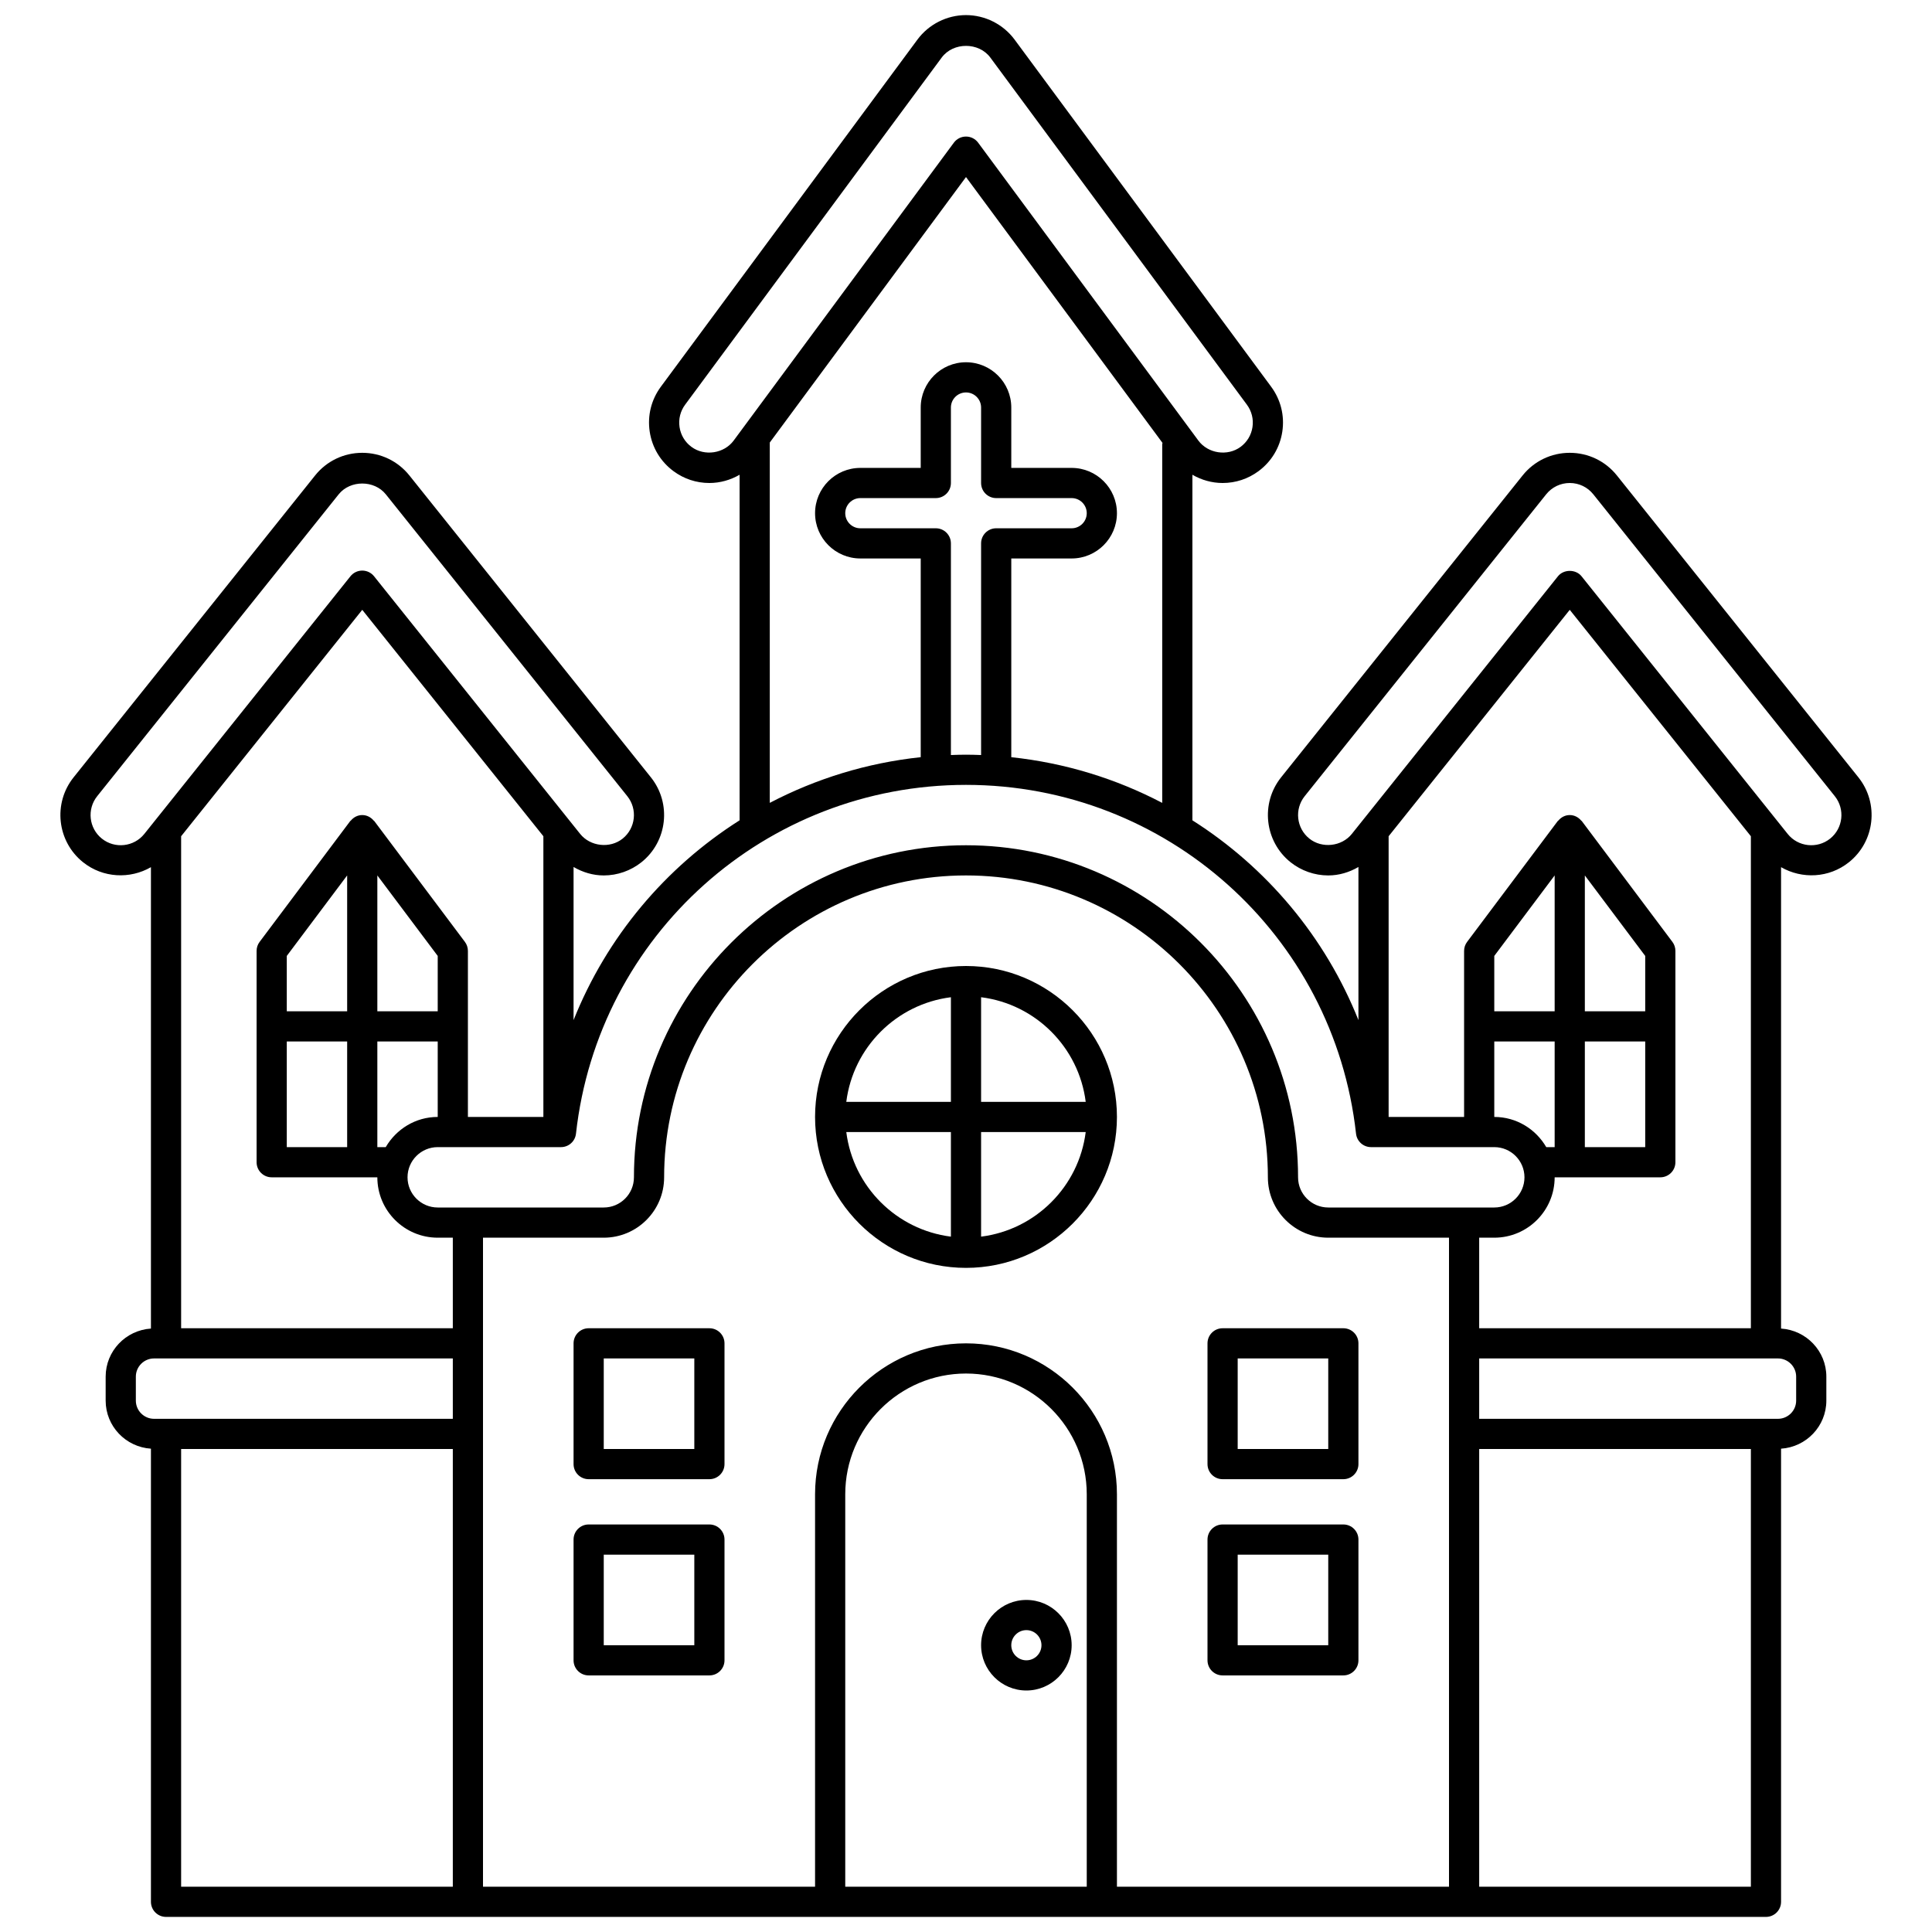
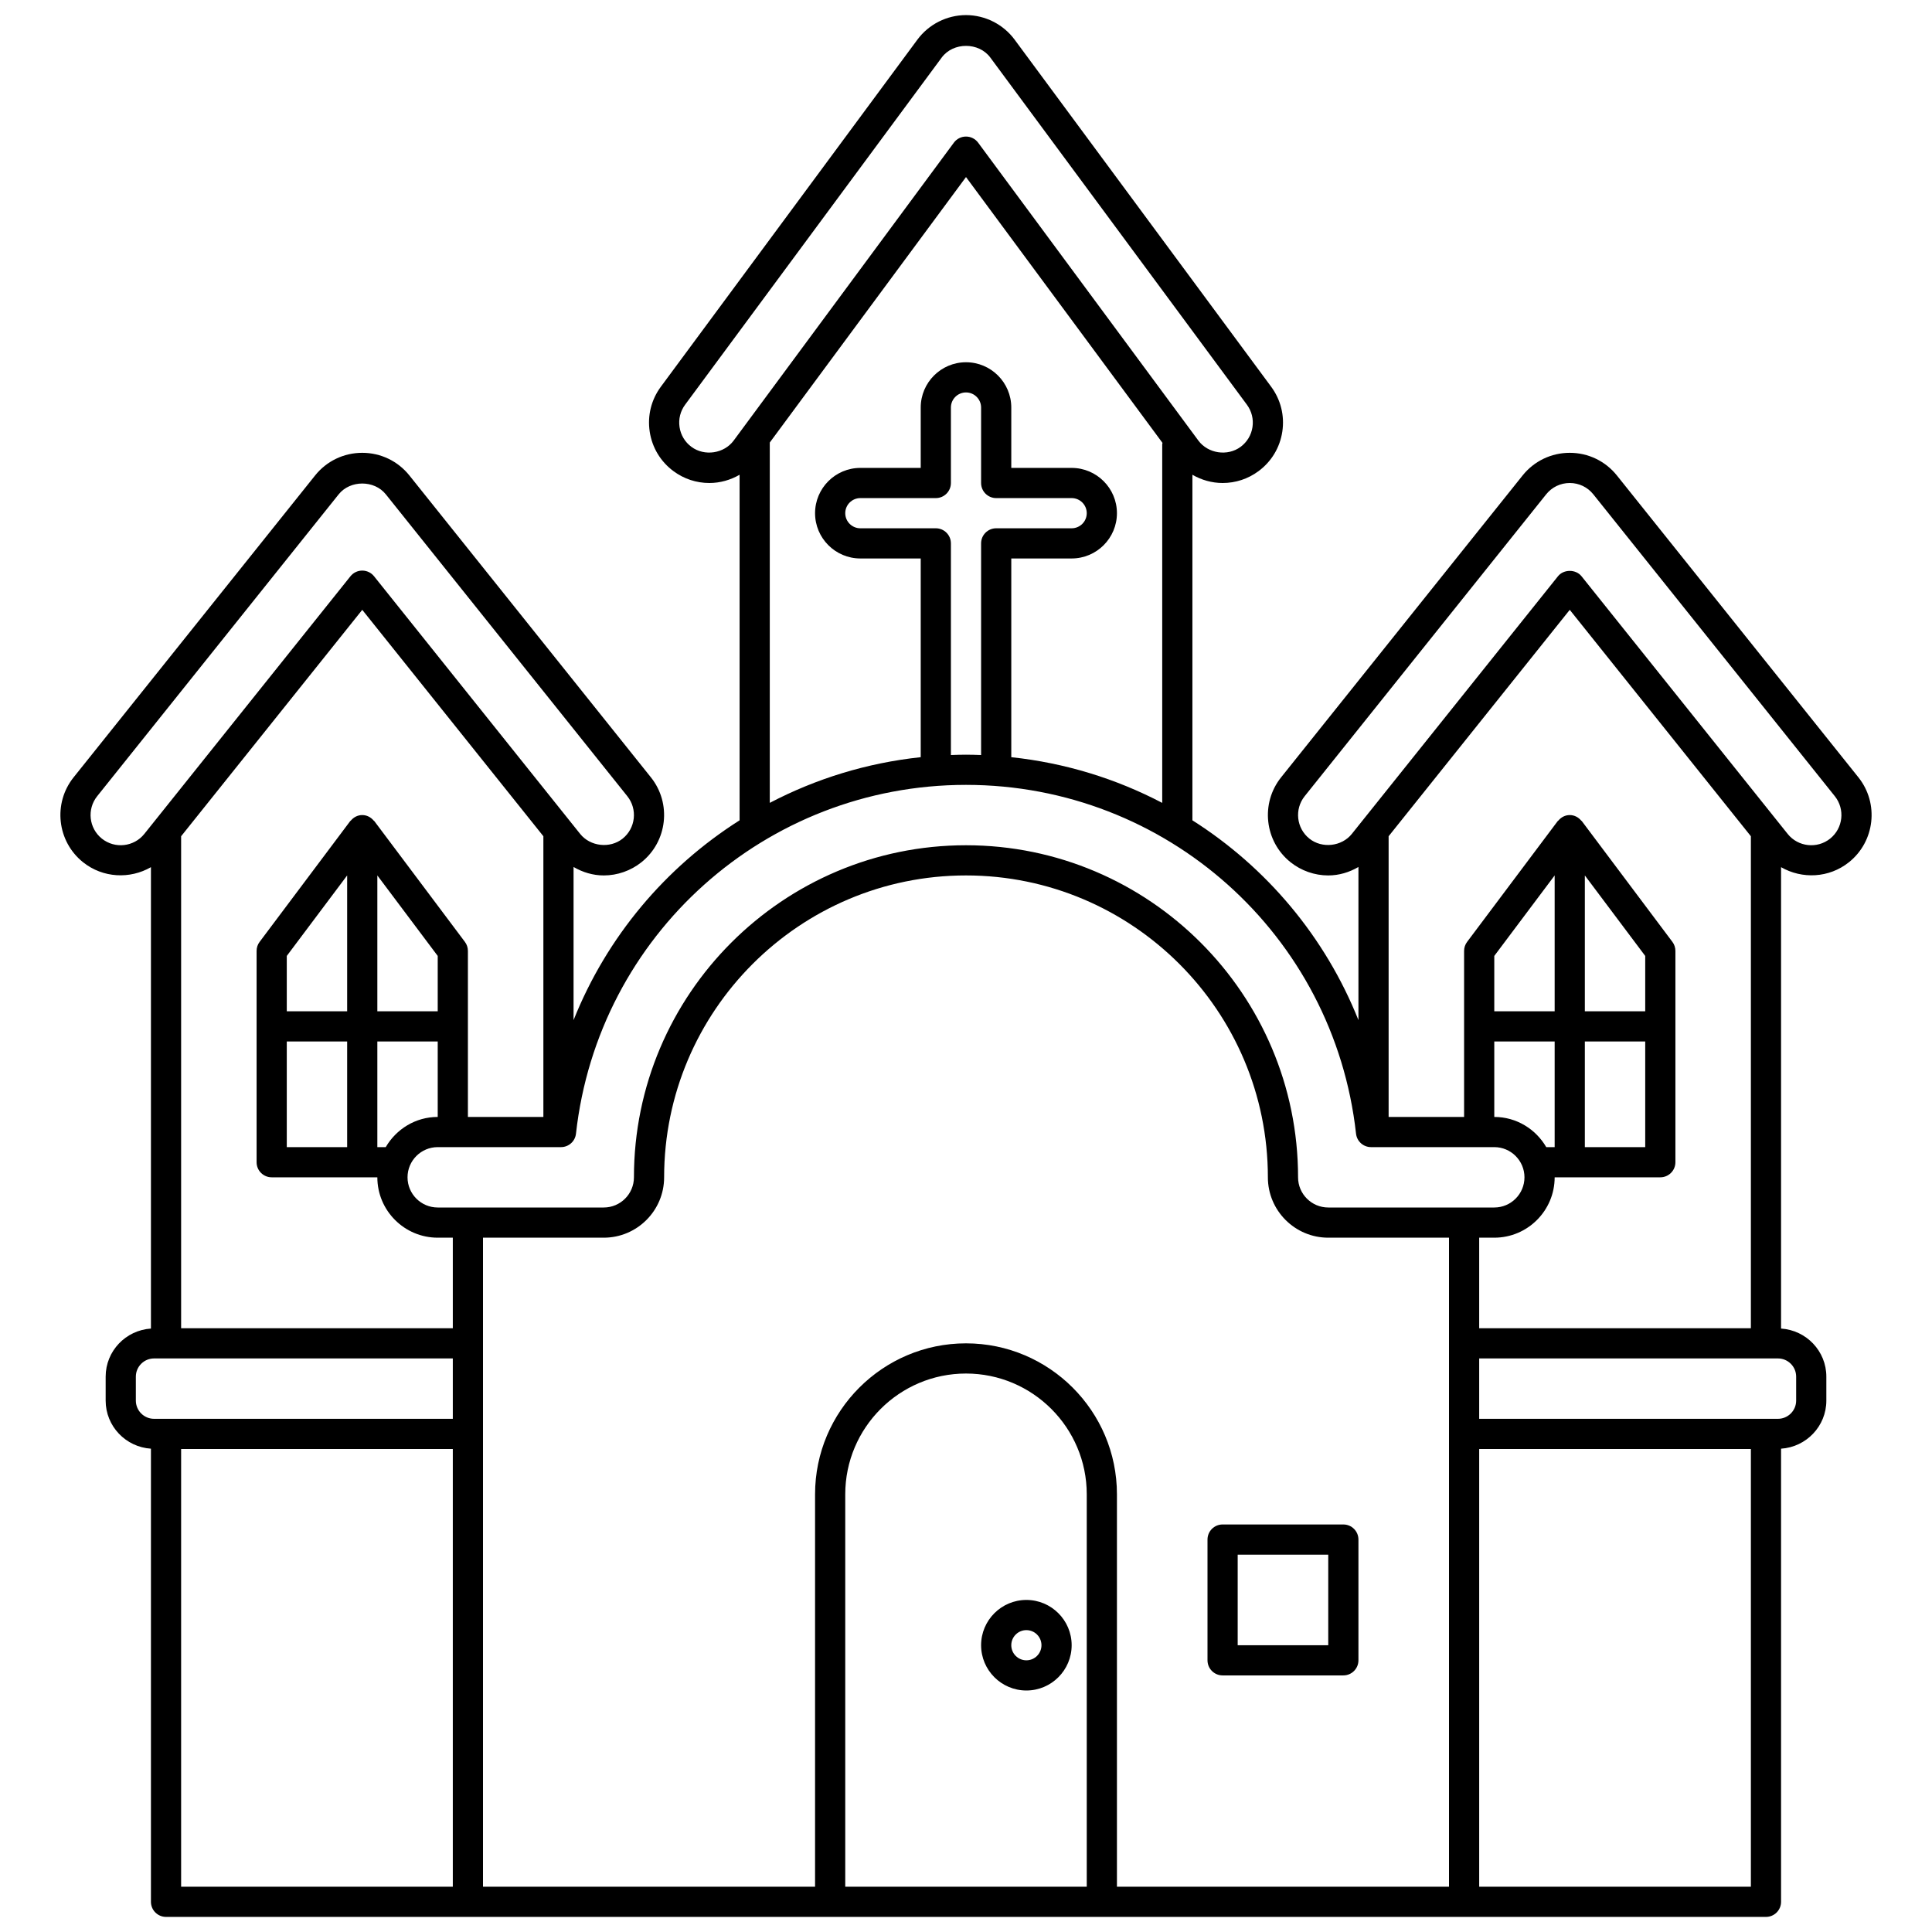
<svg xmlns="http://www.w3.org/2000/svg" id="Line" style="enable-background:new 0 0 128 128;" version="1.1" viewBox="0 0 128 128" xml:space="preserve">
  <g>
-     <path d="M64,84c5.514,0,10-4.486,10-10s-4.486-10-10-10s-10,4.486-10,10S58.486,84,64,84z M56.069,75H63v6.931   C59.388,81.477,56.523,78.612,56.069,75z M65,81.931V75h6.931C71.477,78.612,68.612,81.477,65,81.931z M71.931,73H65v-6.931   C68.612,66.523,71.477,69.388,71.931,73z M63,66.069V73h-6.931C56.523,69.388,59.388,66.523,63,66.069z" />
    <path d="M65,109c0,1.654,1.346,3,3,3s3-1.346,3-3s-1.346-3-3-3S65,107.346,65,109z M69,109c0,0.552-0.449,1-1,1s-1-0.448-1-1   s0.449-1,1-1S69,108.448,69,109z" />
-     <path d="M47,88h-8c-0.552,0-1,0.447-1,1v8c0,0.553,0.448,1,1,1h8c0.552,0,1-0.447,1-1v-8C48,88.447,47.552,88,47,88z M46,96h-6v-6   h6V96z" />
-     <path d="M47,101h-8c-0.552,0-1,0.447-1,1v8c0,0.553,0.448,1,1,1h8c0.552,0,1-0.447,1-1v-8C48,101.447,47.552,101,47,101z M46,109   h-6v-6h6V109z" />
-     <path d="M81,98h8c0.552,0,1-0.447,1-1v-8c0-0.553-0.448-1-1-1h-8c-0.552,0-1,0.447-1,1v8C80,97.553,80.448,98,81,98z M82,90h6v6h-6   V90z" />
    <path d="M81,111h8c0.552,0,1-0.447,1-1v-8c0-0.553-0.448-1-1-1h-8c-0.552,0-1,0.447-1,1v8C80,110.553,80.448,111,81,111z M82,103h6   v6h-6V103z" />
    <path d="M123.124,51.501l-16-20C106.361,30.547,105.222,30,104,30s-2.361,0.547-3.124,1.501l-16,20   c-1.377,1.723-1.097,4.245,0.625,5.623C86.208,57.688,87.095,58,87.998,58c0.72,0,1.4-0.209,2.002-0.56v10.145   c-2.201-5.515-6.088-10.122-11-13.237V31.454C79.603,31.802,80.292,32,81.003,32c0.86,0,1.681-0.271,2.375-0.783   c0.859-0.635,1.42-1.566,1.579-2.624c0.158-1.057-0.104-2.111-0.739-2.971l-17-23C66.466,1.607,65.264,1.001,63.999,1   c-1.263,0.001-2.465,0.607-3.216,1.622l-17,23c-0.635,0.859-0.897,1.914-0.739,2.971c0.159,1.058,0.719,1.989,1.579,2.624   C45.316,31.729,46.137,32,46.997,32c0.711,0,1.4-0.198,2.003-0.546v22.894c-4.912,3.114-8.799,7.721-11,13.237V57.44   c0.602,0.35,1.282,0.56,2.002,0.56c0.903,0,1.79-0.312,2.497-0.876c1.722-1.378,2.002-3.9,0.625-5.623l-16-20   C26.361,30.547,25.222,30,24,30s-2.361,0.547-3.124,1.501l-16,20c-1.377,1.723-1.097,4.245,0.625,5.623   C6.824,58.18,8.614,58.251,10,57.452v30.569c-1.67,0.109-3,1.489-3,3.186v1.586c0,1.698,1.33,3.077,3,3.186V126   c0,0.553,0.448,1,1,1h20h66h20c0.552,0,1-0.447,1-1V95.979c1.67-0.109,3-1.489,3-3.186v-1.586c0-1.698-1.33-3.077-3-3.186V57.452   c1.386,0.799,3.177,0.729,4.499-0.328C124.221,55.746,124.501,53.224,123.124,51.501z M116,88H98v-6h1c2.206,0,4-1.794,4-4h7   c0.552,0,1-0.447,1-1V63c0-0.217-0.07-0.427-0.2-0.6l-6-8c-0.011-0.015-0.031-0.02-0.043-0.035C104.573,54.147,104.308,54,104,54   s-0.573,0.147-0.756,0.366c-0.012,0.014-0.032,0.019-0.043,0.035l-6,8C97.07,62.573,97,62.783,97,63v11h-5V55.403l12-15l12,15V88z    M109,63.333V67h-4v-9L109,63.333z M109,69v7h-4v-7H109z M103,67h-4v-3.667L103,58V67z M99,69h4v7h-0.556   c-0.694-1.19-1.97-2-3.444-2V69z M45.811,29.607c-0.43-0.317-0.71-0.782-0.789-1.311s0.052-1.056,0.37-1.485l17-23   c0.765-1.03,2.458-1.027,3.218,0l17,23c0.317,0.43,0.449,0.957,0.37,1.485s-0.359,0.993-0.789,1.311   c-0.867,0.641-2.163,0.441-2.797-0.419L64.804,9.452C64.616,9.197,64.317,9.047,64,9.047s-0.616,0.15-0.804,0.405L48.608,29.188   C47.973,30.049,46.677,30.248,45.811,29.607z M51,29.318l13-17.588l13.019,17.614C77.016,29.375,77,29.403,77,29.437v23.756   c-3.052-1.599-6.43-2.647-10-3.027V37h4c1.654,0,3-1.346,3-3s-1.346-3-3-3h-4v-4c0-1.654-1.346-3-3-3s-3,1.346-3,3v4h-4   c-1.654,0-3,1.346-3,3s1.346,3,3,3h4v13.165c-3.57,0.38-6.948,1.429-10,3.027V29.318z M62,35h-5c-0.551,0-1-0.448-1-1s0.449-1,1-1   h5c0.552,0,1-0.447,1-1v-5c0-0.552,0.449-1,1-1s1,0.448,1,1v5c0,0.553,0.448,1,1,1h5c0.551,0,1,0.448,1,1s-0.449,1-1,1h-5   c-0.552,0-1,0.447-1,1v14.023C64.668,50.011,64.335,50,64,50s-0.668,0.011-1,0.023V36C63,35.447,62.552,35,62,35z M64,52   c13.268,0,24.377,9.936,25.841,23.11c0.056,0.507,0.484,0.89,0.994,0.89H99c1.103,0,2,0.897,2,2s-0.897,2-2,2H88   c-1.103,0-2-0.897-2-2c0-12.131-9.869-22-22-22s-22,9.869-22,22c0,1.103-0.897,2-2,2H29c-1.103,0-2-0.897-2-2s0.897-2,2-2h8.166   c0.51,0,0.938-0.383,0.994-0.89C39.623,61.936,50.732,52,64,52z M30,88H12V55.403l12-15l12,15V74h-5V63c0-0.217-0.07-0.427-0.2-0.6   l-6-8c-0.011-0.015-0.031-0.02-0.043-0.035C24.573,54.147,24.308,54,24,54s-0.573,0.147-0.756,0.366   c-0.012,0.014-0.032,0.019-0.043,0.035l-6,8C17.07,62.573,17,62.783,17,63v14c0,0.553,0.448,1,1,1h7c0,2.206,1.794,4,4,4h1V88z    M25.556,76H25v-7h4v5C27.526,74,26.25,74.81,25.556,76z M19,76v-7h4v7H19z M29,63.333V67h-4v-9L29,63.333z M23,67h-4v-3.667L23,58   V67z M6.75,55.562c-0.861-0.688-1.001-1.949-0.312-2.811l16-20c0.764-0.955,2.36-0.955,3.124,0l16,20   c0.689,0.861,0.549,2.122-0.312,2.811c-0.838,0.672-2.144,0.521-2.812-0.312L24.781,38.178c-0.189-0.237-0.477-0.375-0.781-0.375   s-0.591,0.138-0.781,0.375L9.562,55.249C8.873,56.109,7.612,56.25,6.75,55.562z M9,92.793v-1.586C9,90.541,9.542,90,10.208,90H30v4   H10.208C9.542,94,9,93.459,9,92.793z M12,96h18v29H12V96z M32,82h8c2.206,0,4-1.794,4-4c0-11.028,8.972-20,20-20s20,8.972,20,20   c0,2.206,1.794,4,4,4h8v43H74V99c0-5.514-4.486-10-10-10s-10,4.486-10,10v26H32V82z M72,125H56V99c0-4.411,3.589-8,8-8s8,3.589,8,8   V125z M98,125V96h18v29H98z M119,91.207v1.586c0,0.666-0.542,1.207-1.208,1.207H98v-4h19.792C118.458,90,119,90.541,119,91.207z    M121.25,55.562c-0.86,0.687-2.123,0.549-2.812-0.312l-13.657-17.071c-0.379-0.475-1.183-0.475-1.562,0L89.562,55.249   c-0.667,0.835-1.973,0.984-2.812,0.312c-0.861-0.688-1.001-1.949-0.312-2.811l16-20C102.82,32.273,103.389,32,104,32   s1.18,0.273,1.562,0.751l16,20C122.25,53.612,122.11,54.873,121.25,55.562z" />
  </g>
</svg>